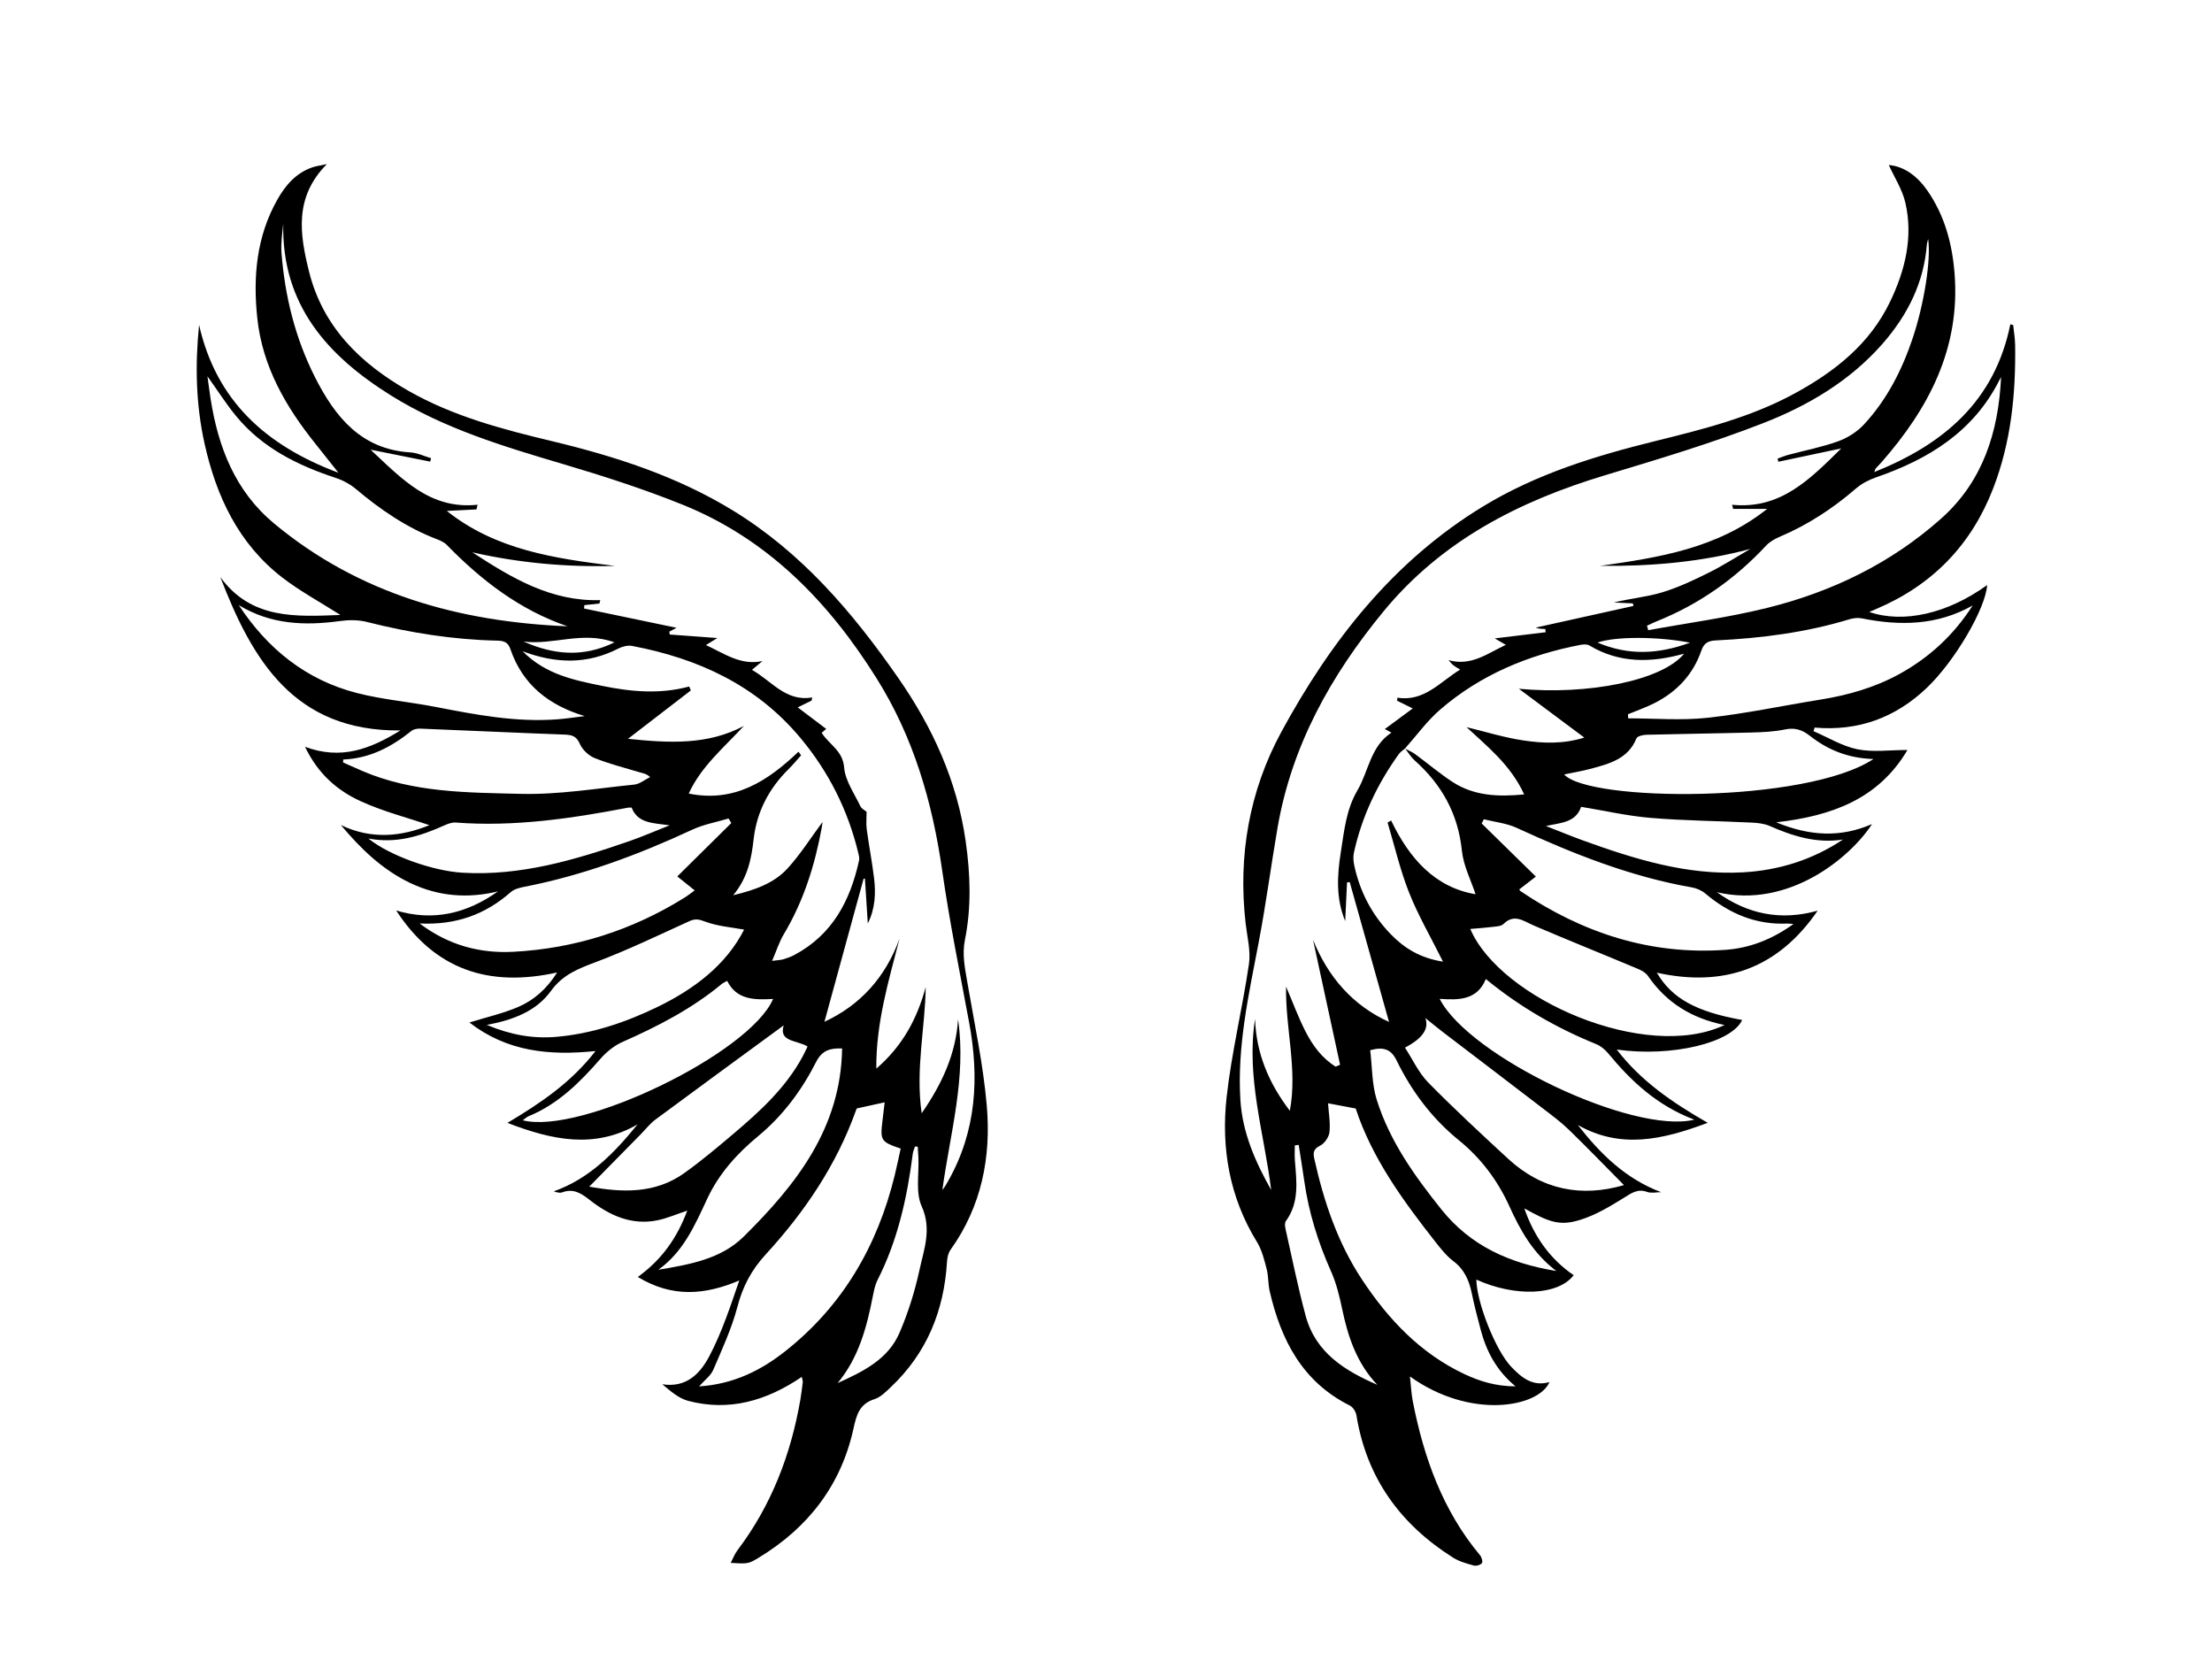
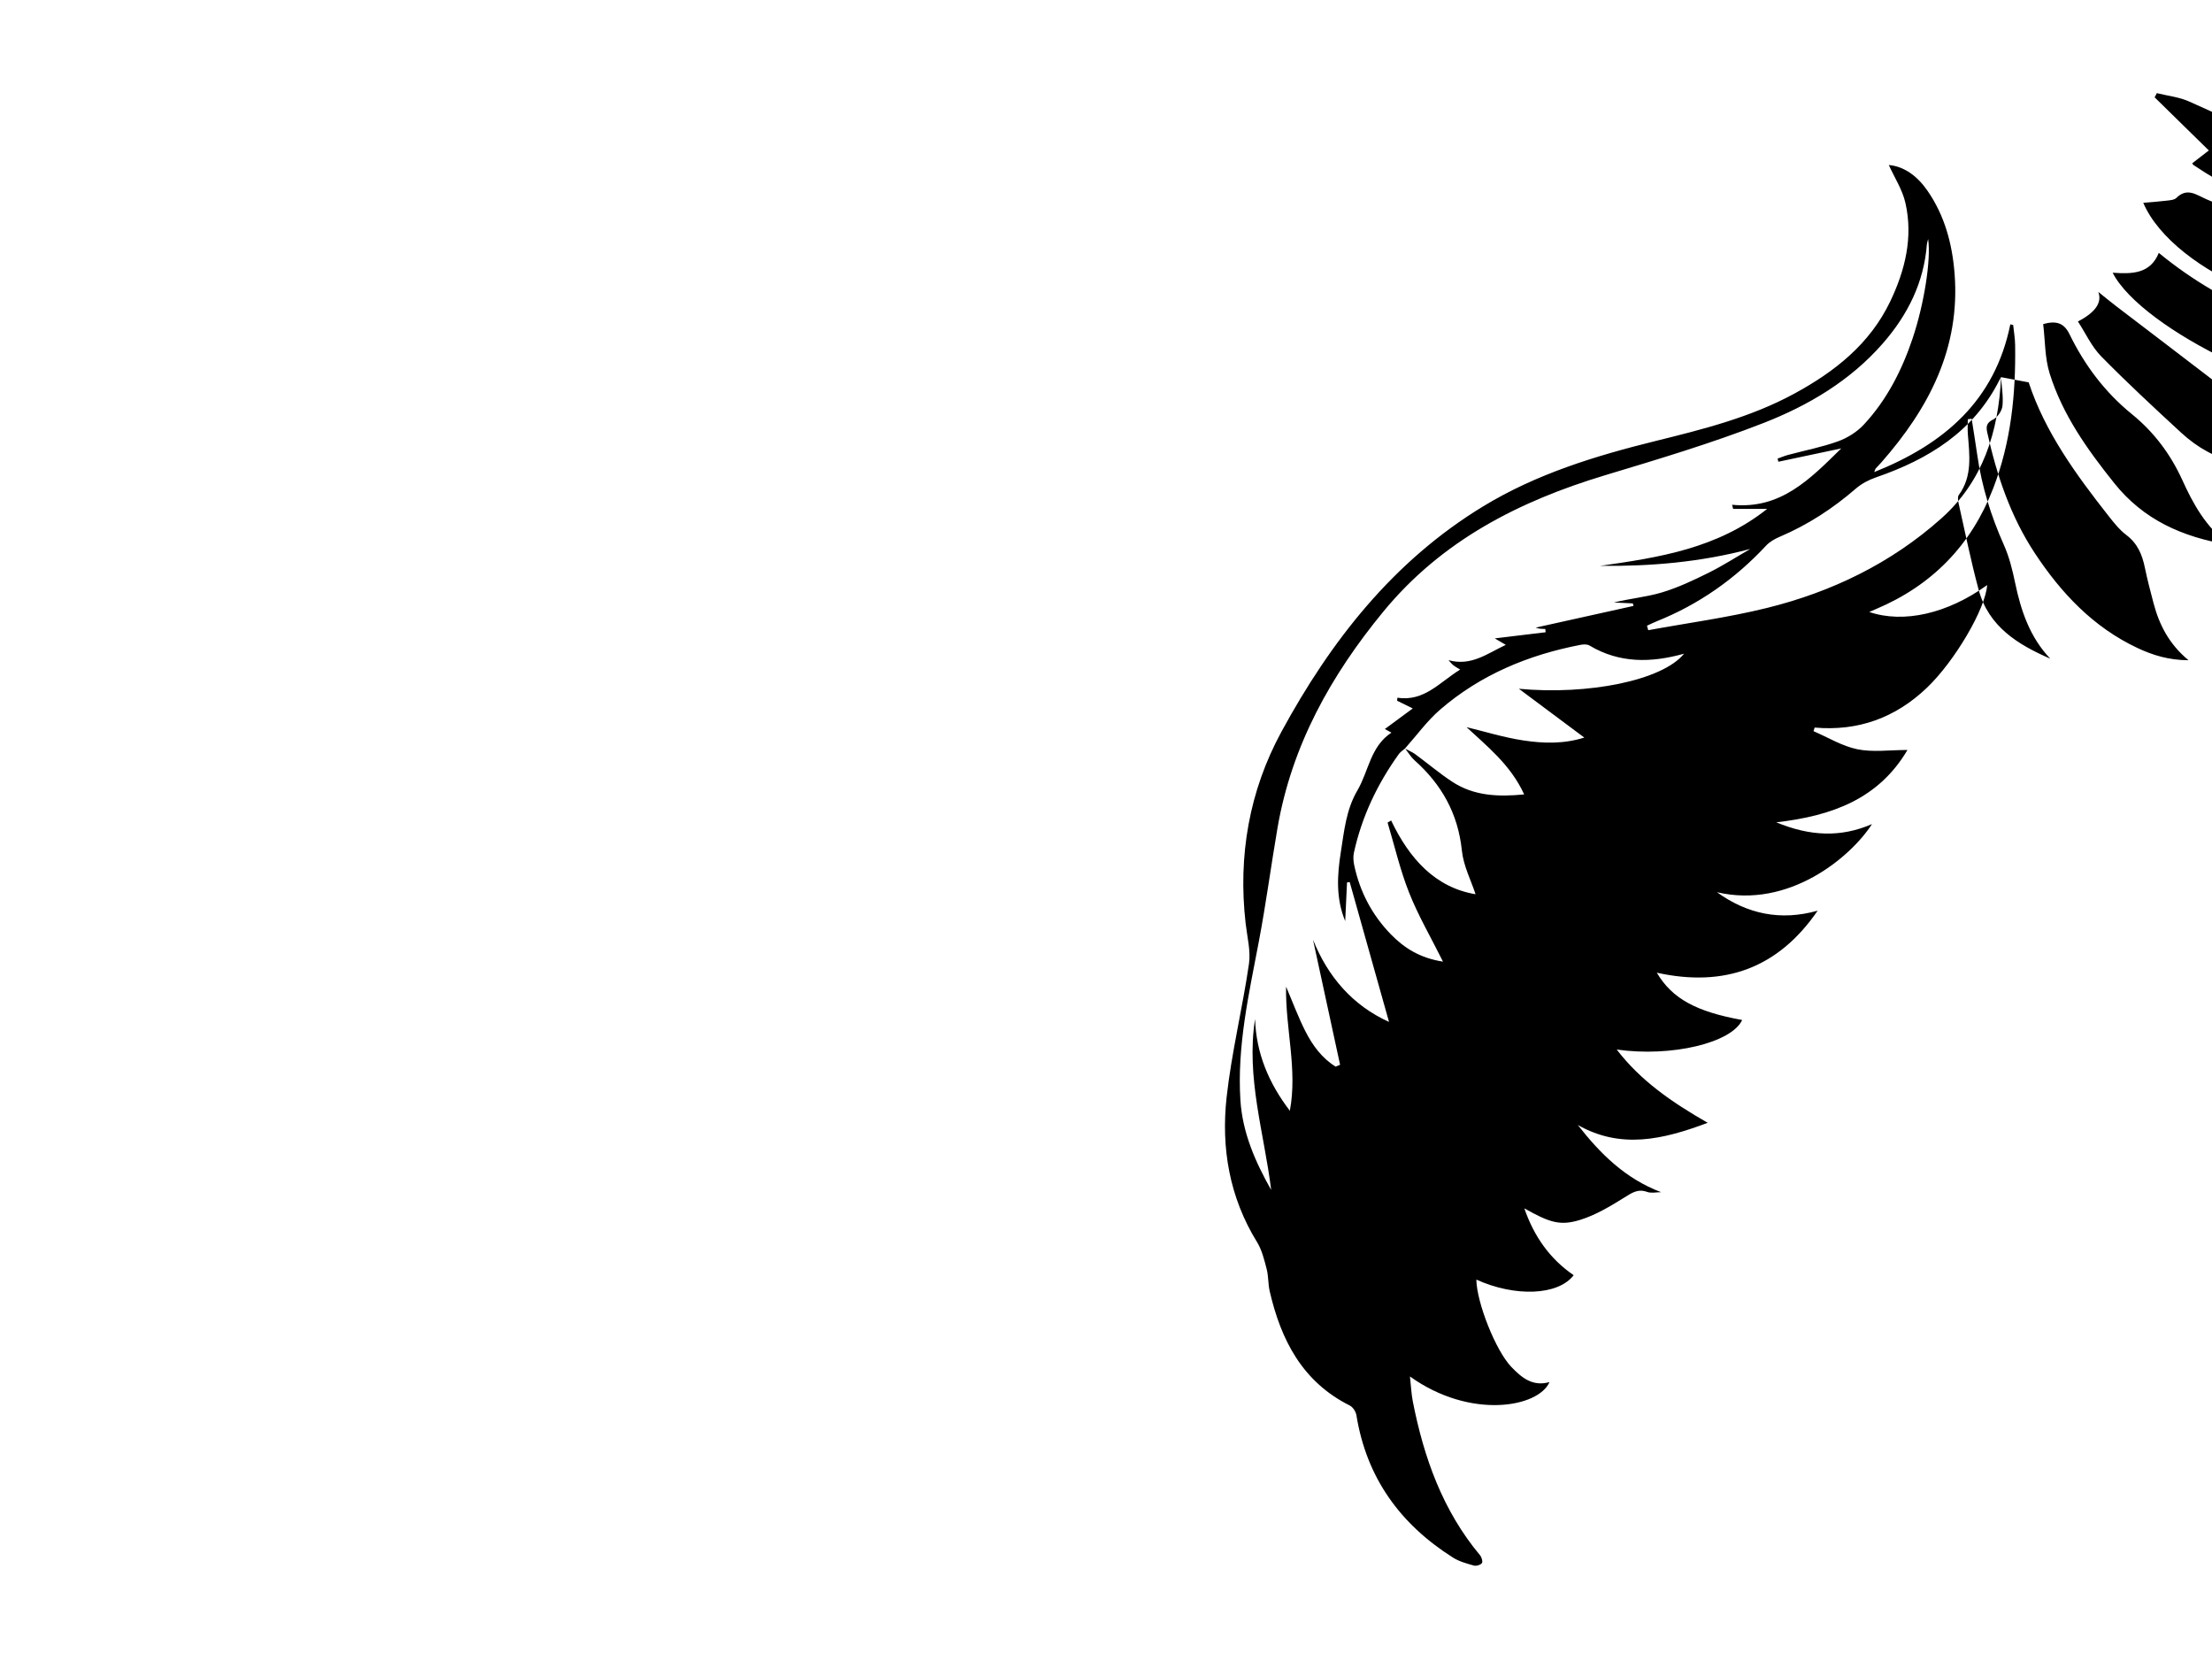
<svg xmlns="http://www.w3.org/2000/svg" id="a" viewBox="0 0 800 600.7">
-   <path d="M683.13,59.67c5.66,.51,10.37,4.11,13.95,9.27,6.23,8.99,8.97,19.18,9.82,29.98,2.11,27.01-9.32,48.75-26.47,68.28-.65,.75-1.37,1.43-2.03,2.18-.17,.19-.22,.5-.56,1.33,25.21-10.07,43.6-25.75,49.22-53.43l1.03,.25c.25,2.42,.68,4.84,.71,7.26,.26,17.72-1.48,35.13-7.95,51.84-7.96,20.57-22.12,35.06-42.4,43.63-.78,.33-1.56,.67-2.41,1.04,12.46,4.23,28.35,.58,42.64-9.73-.55,8.47-11.69,27.54-21.88,37.22-11.32,10.77-24.79,15.69-40.51,14.31-.14,.43-.27,.87-.41,1.3,5.28,2.27,10.39,5.43,15.9,6.55,5.59,1.13,11.58,.25,18.08,.25-10.45,17.7-27.26,23.85-47.45,26.16,12.15,5.02,23.23,5.58,34.62,.64-7.64,11.89-30.03,30.76-56.08,24.63,10.99,7.91,23.01,10.46,36.43,6.68-14.22,20.75-33.65,27.84-58.17,22.43,5.54,9.39,14.27,14.11,30.87,17.1-3.8,8.27-25.53,13.5-45.37,10.69,8.72,11.35,19.91,19.03,32.9,26.49-16.4,6.18-31.48,9.55-46.97,.8,8.12,10.38,17.19,19.4,30.12,24.29-1.69,0-3.55,.45-5.04-.09-3.48-1.27-5.69,.44-8.46,2.15-5.01,3.11-10.23,6.24-15.8,7.96-7.31,2.25-11.07,.92-20.17-4.17,3.53,10.19,9.25,18.28,17.85,24.17-5.65,7.38-21.21,7.92-35.2,1.59,.13,8.38,7.04,25.72,12.62,31.54,3.72,3.88,7.69,7.25,13.83,5.52-3.98,9.2-28.66,13.61-50.46-2.03,.39,3.48,.5,6.32,1.04,9.07,3.99,20.31,10.79,39.41,24.3,55.57,.59,.71,1.07,2.34,.68,2.85-.51,.68-2.05,1.13-2.93,.88-2.57-.72-5.27-1.46-7.5-2.86-19.1-12.06-31.3-28.86-34.95-51.48-.21-1.29-1.26-2.95-2.38-3.51-17.16-8.57-24.91-23.68-28.99-41.36-.6-2.61-.42-5.41-1.09-8-.87-3.33-1.71-6.86-3.48-9.74-9.98-16.18-13.04-33.99-11.01-52.39,1.79-16.16,5.72-32.07,8.08-48.18,.69-4.73-.64-9.79-1.2-14.68-2.8-24.43,1.3-47.88,12.93-69.28,17.83-32.8,40.44-61.77,73.03-81.57,19.29-11.73,40.57-18.23,62.26-23.59,17.24-4.26,34.44-8.56,50.21-17.13,14.65-7.96,27.34-17.96,34.71-33.38,5.37-11.23,8.29-23.11,5.5-35.51-1.09-4.88-4.03-9.35-6.05-13.83Zm-174.87,211.1c1.21,.65,2.51,1.17,3.61,1.98,4.46,3.28,8.7,6.88,13.31,9.92,7.83,5.14,16.56,5.53,26.06,4.6-5-10.9-13.76-17.66-20.84-24.32,6.5,1.56,13.46,3.74,20.6,4.81,7.13,1.07,14.44,1.32,21.99-1.04-8.24-6.15-15.96-11.9-23.67-17.65,25.01,2.34,51.89-2.98,59.75-12.69-11.86,3.32-23.32,3.55-34.23-2.96-.83-.5-2.18-.43-3.21-.24-18.86,3.63-36.19,10.81-50.81,23.45-4.74,4.1-8.5,9.35-12.71,14.07-.74,.65-1.63,1.18-2.19,1.96-7.78,10.83-13.42,22.66-16.27,35.73-.32,1.47-.17,3.14,.15,4.63,2.05,9.52,6.44,17.87,13.21,24.83,4.84,4.98,10.55,8.6,18.87,9.89-4.48-8.98-9-16.72-12.26-24.95-3.25-8.18-5.24-16.87-7.78-25.33,.43-.25,.85-.51,1.28-.76,6.59,13.78,15.91,24.22,30.54,26.67-1.62-4.95-4.38-10.25-4.95-15.77-1.38-13.36-7.3-23.92-17.13-32.67-1.31-1.17-2.24-2.77-3.34-4.17Zm-2.97-17.4l.09-1.06c9.73,1.47,15.3-5.63,22.7-10.18-1.14-.72-1.87-1.08-2.48-1.59-.64-.53-1.16-1.21-1.73-1.82,8.22,2.31,14.1-2.46,20.73-5.53-1.65-.96-2.94-1.72-4-2.34,6.29-.76,12.35-1.49,18.41-2.22-.05-.4-.09-.79-.14-1.19-.71-.03-1.42,0-2.12-.12-.66-.11-1.3-.36-1.33-.37,11.55-2.56,23.45-5.2,35.35-7.84l-.22-.91c-2.29-.11-4.59-.22-6.88-.33,5.89-1.46,11.85-1.97,17.45-3.66,5.8-1.75,11.37-4.39,16.82-7.09,5.17-2.57,10.06-5.72,15.07-8.61-17.93,4.77-35.97,6.31-54.27,6.11,21.25-3.02,42.36-6.27,60.37-20.59h-12.29c-.13-.5-.26-1-.39-1.5,17.56,1.76,28.17-9.26,39.49-20.38-8.01,1.7-15.37,3.26-22.74,4.82-.1-.38-.2-.75-.3-1.13,1.27-.45,2.52-.99,3.82-1.34,6.03-1.62,12.2-2.8,18.05-4.91,3.41-1.23,6.86-3.4,9.33-6.05,8.34-8.97,13.8-19.7,17.68-31.28,4.07-12.15,6.68-28.25,5.58-35.82-.19,.79-.4,1.32-.45,1.87-1.07,13.87-6.96,25.6-15.97,35.91-11.8,13.5-26.95,22.44-43.24,28.79-18.72,7.3-38.07,13.08-57.34,18.89-31.06,9.38-58.93,23.62-80,49.22-18.99,23.08-33.18,48.45-38.31,78.26-2.35,13.69-4.17,27.48-6.76,41.12-3.6,18.97-7.9,37.82-6.66,57.33,.75,11.82,5.4,22.32,11.13,32.48-2.54-20.58-9.14-40.72-5.83-61.82,.4,12.49,5.04,23.31,12.58,33.18,2.82-14.94-1.62-29.64-1.37-44.9,2.45,5.73,4.43,11.13,7.03,16.22,2.59,5.08,5.97,9.68,10.91,12.72,.53-.22,1.07-.45,1.6-.67-3.26-15.07-6.53-30.15-9.79-45.22,5.4,13.41,14.3,23.75,27.49,29.72-4.72-16.79-9.47-33.68-14.22-50.57l-.97,.13c-.22,4.66-.44,9.32-.66,13.98-3.41-8.24-2.91-16.61-1.58-24.97,1.21-7.62,1.9-15.32,6-22.3,4.09-6.96,4.66-15.85,12.3-20.88-1.33-.72-1.96-1.07-2.39-1.3,3.38-2.49,6.56-4.83,10.1-7.45l-5.66-2.79Zm218.41-116.97c-.2,.35-.41,.7-.59,1.06-9.4,18.65-25.62,28.61-44.59,35.15-2.6,.9-5.24,2.26-7.3,4.05-8.34,7.22-17.43,13.14-27.59,17.46-1.77,.75-3.61,1.8-4.9,3.19-11.21,12.04-24.33,21.26-39.61,27.38-1.18,.47-2.32,1.05-3.47,1.58l.46,1.62c14.33-2.63,28.82-4.56,42.94-8.05,23.44-5.8,44.88-16.16,63.03-32.35,15.06-13.42,20.68-31.23,21.64-51.09Zm-243.39,262.58c.22,3.41,.87,6.94,.52,10.38-.19,1.79-1.78,4.14-3.38,4.92-2.43,1.19-2.6,2.58-2.12,4.72,3.44,15.47,8.42,30.33,17.23,43.66,9.53,14.43,21.11,26.7,37.02,34.21,5.58,2.63,11.43,4.44,18.54,4.46-7.04-5.83-10.59-12.81-12.65-20.63-1.12-4.25-2.25-8.5-3.13-12.8-.96-4.71-2.64-8.78-6.69-11.84-2.45-1.85-4.46-4.37-6.38-6.81-11.85-15.06-23.1-30.51-28.96-48.4-3.49-.66-6.48-1.22-9.98-1.88Zm108.48-140.68l.05,1.46c9.57,0,19.23,.83,28.7-.2,13.65-1.48,27.14-4.37,40.71-6.55,10.02-1.61,19.66-4.33,28.61-9.23,10.96-6.01,19.83-14.25,26.58-24.83-12.8,7.23-26.27,7.44-40.13,4.65-1.43-.29-3.1-.07-4.52,.36-15.71,4.78-31.86,6.83-48.19,7.62-2.84,.14-4.33,.93-5.28,3.68-2.97,8.59-8.79,14.83-16.83,18.93-3.12,1.59-6.46,2.75-9.71,4.1Zm-33.32,58.68c-1.68,1.3-3.84,2.97-6,4.64,.11,.17,.21,.47,.42,.61,22.43,15.14,46.97,23.18,74.2,21.24,8.65-.62,16.75-3.73,24.56-9.34-1.24-.09-1.75-.18-2.25-.16-11.38,.51-21.04-3.61-29.62-10.84-1.32-1.12-3.16-1.93-4.87-2.23-22.27-3.89-43.02-12.18-63.44-21.56-3.64-1.67-7.86-2.09-11.81-3.08-.27,.5-.53,1-.8,1.51,6.41,6.29,12.83,12.57,19.6,19.21Zm122.09-42.51c-9.12-.27-16.51-3.29-23.01-8.4-2.77-2.18-5.39-3.03-8.97-2.29-3.99,.83-8.16,1-12.26,1.11-12.62,.34-25.24,.48-37.86,.81-1.26,.03-3.3,.5-3.62,1.31-2.99,7.38-9.65,9.11-16.25,10.92-3.19,.87-6.47,1.4-9.89,2.12,8.87,9.95,87.39,10.56,111.87-5.58Zm-53.85,96.19c-11.99-2.43-21.1-8.13-27.71-17.76-.81-1.17-2.35-2.02-3.73-2.59-12.51-5.25-25.11-10.3-37.58-15.64-3.71-1.59-7.01-4.42-10.97-.52-.79,.77-2.38,.85-3.63,1-2.73,.34-5.48,.52-8.34,.77,10.8,25.34,63.47,48.25,91.96,34.74Zm-36.39,57.88c-6.55-6.61-13.13-13.42-19.91-20.01-2.83-2.75-6.05-5.13-9.19-7.54-12.04-9.24-24.12-18.42-36.18-27.63-2.02-1.54-3.97-3.16-6.55-5.22q2.15,5.76-7.37,10.69c2.79,4.27,4.95,9.09,8.42,12.62,9.33,9.5,19.12,18.56,28.92,27.6,12.23,11.27,26.51,13.98,41.87,9.5Zm-91.77-48.78c.73,5.99,.58,12.21,2.34,17.85,4.67,14.97,13.66,27.55,23.38,39.7,10.53,13.15,24.49,19.5,41.6,22.3-8.55-6.47-13.08-14.83-17.01-23.47-4.27-9.37-10.29-17.35-18.19-23.77-9.79-7.95-17.12-17.73-22.59-28.93-2.04-4.19-4.9-4.95-9.53-3.67Zm117.24,25.14c-13.62-5.18-22.9-13.99-31.22-24.05-1.14-1.37-2.71-2.64-4.34-3.3-14.28-5.82-27.51-13.38-39.86-23.52-3.11,7.66-9.78,7.65-16.69,7.17,10.52,20.73,69.69,49.09,92.12,43.69Zm53.72-101.31c-9.49,1.48-18.05-1.2-26.48-4.91-1.99-.87-4.35-1.12-6.56-1.22-12.16-.6-24.35-.68-36.47-1.7-8.41-.7-16.72-2.62-25.16-4-2.02,5.78-7.33,5.72-12.73,6.94,5.06,1.97,9.24,3.71,13.5,5.25,18.61,6.73,37.46,12.58,57.58,11.51,13.07-.7,25.3-4.51,36.33-11.87Zm-196.81,110.42l-1.41,.18c0,1.78-.12,3.57,.02,5.35,.59,7.59,1.7,15.22-3.26,22.02-.48,.65-.32,1.97-.11,2.9,2.36,10.48,4.47,21.03,7.28,31.4,3.6,13.3,14.14,19.8,25.89,24.9-7.34-7.72-10.58-17.24-12.69-27.36-.97-4.68-2.14-9.43-4.08-13.77-4.65-10.43-8.01-21.17-9.62-32.47-.63-4.39-1.35-8.76-2.03-13.14Zm108.06-181.65c11.44,4.83,22.09,4.17,33.46,.04-11.44-2.24-26.95-2.33-33.46-.04Z" />
-   <path d="M290.01,497.88c-12.83,8.7-26.3,12.59-41.12,8.69-3.42-.9-6.38-3.5-9.35-6,8.9,1.39,13.82-4.12,17.02-10.2,4.52-8.58,7.56-17.93,10.81-27.33-12.4,5.24-24.19,6.31-36.7-1.27,8.72-6.3,14.23-14.17,17.89-24-3.9,1.29-7.32,2.82-10.9,3.53-9.38,1.86-17.35-1.85-24.45-7.43-3.11-2.44-5.87-4.18-9.87-2.7-.84,.31-1.89,.05-3.06-.36,12.86-4.57,21.86-13.82,30.28-24.2-15.45,8.87-30.63,5.78-47.04-.56,12.23-7.28,23.11-14.69,31.86-25.98-16.81,1.74-32.05,.18-45.61-10.32,6.33-1.97,12.2-3.28,17.64-5.62,5.59-2.41,10.24-6.37,14.08-12.47-24.81,5.51-44.3-1.09-58.2-22.41,13.53,4.03,25.6,1.04,36.81-6.91-11,2.66-21.57,1.81-31.78-3.06-10.07-4.81-17.83-12.34-25.05-20.94,11.14,5.37,22.01,4.14,32.03,.05-8.05-2.74-16.92-4.99-25.09-8.77-8.27-3.82-15.2-9.78-19.89-19.57,13,4.85,23.56,.85,34.48-5.91-38.42,.36-53.58-25.44-65.12-55.47,11.14,15.34,27.17,14.34,43.43,13.71-7.29-4.65-14.57-8.56-21.02-13.54-15.83-12.23-23.84-29.3-28.09-48.34-3.14-14.06-3.49-28.34-2-43.02,6.17,27.34,24,43.59,50.41,53.48-3.2-4.03-5.64-7.15-8.13-10.24-10.86-13.48-19.37-28.1-21.23-45.69-1.58-14.95-.31-29.52,7.31-42.94,2.94-5.17,6.71-9.54,12.56-11.56,1.38-.48,2.87-.66,5.3-1.19-11.95,12.03-9.77,25.47-6.49,38.72,4.97,20.09,18.55,33.34,35.97,43.26,16.24,9.25,34.05,13.92,52.03,18.23,22.85,5.48,45.08,12.65,65.32,25.04,24.9,15.24,43.29,36.8,59.74,60.45,12.54,18.02,21.37,37.38,24.47,59.23,1.69,11.89,2.1,23.79-.28,35.58-1.05,5.23-.04,10.05,.82,15.07,2.55,14.93,5.77,29.82,7.08,44.88,1.62,18.63-1.89,36.49-13.13,52.17-.82,1.15-1.16,2.83-1.25,4.29-1.07,17.74-7.34,33.13-20.42,45.43-1.74,1.64-3.62,3.56-5.79,4.25-5.44,1.72-6.51,5.61-7.61,10.64-4.5,20.5-16.4,35.85-34.25,46.68-1.33,.81-2.75,1.71-4.23,1.95-1.92,.31-3.95,0-5.93-.05,.8-1.52,1.41-3.19,2.43-4.55,12.28-16.21,19.31-34.59,22.76-54.47,.36-2.09,.61-4.21,.87-6.32,.05-.39-.14-.81-.35-1.95ZM161.59,184.76c17.75,14.15,39.19,17.21,60.8,19.88-17.41,.48-34.57-1.05-51.56-4.91,14.13,9.19,28.38,17.84,46.27,17.28l-.32,1.23-5.44,.59-.11,1.21c11,2.3,22,4.59,33.45,6.98-1.06,.57-1.83,.98-2.61,1.39l.13,1.04c5.62,.41,11.23,.83,17.25,1.27-1.43,.88-2.56,1.57-4.14,2.54,6.78,3.14,12.63,7.47,20.45,5.79-1.18,.99-2.36,1.98-3.81,3.18,7.24,4.06,12.18,11.58,21.83,9.99l-.28,1.13c-1.43,.7-2.86,1.4-4.99,2.45,3.71,2.8,7.02,5.31,10.29,7.78-.31,.27-.96,.84-1.64,1.43,2.8,4.3,7.63,6.42,8.13,12.49,.39,4.81,3.69,9.42,5.87,14.04,.43,.91,1.61,1.46,2.26,2.01,0,2.11-.23,4.23,.04,6.29,.79,5.9,1.93,11.75,2.65,17.66,.68,5.58,.41,11.13-2.26,16.43-.35-5.42-.69-10.83-1.04-16.25l-.49,.12-14.15,51.69c12.96-6.01,22.07-16.07,27.15-30.04-3.94,15.33-8.5,30.28-8.39,46.97,9.59-8.24,14.78-18.15,17.87-29.48-.22,14.94-3.74,29.63-1.47,45.64,7.59-10.96,12.36-21.66,13.17-33.96,3.05,21.06-2.88,41.2-5.68,61.68,.88-1.02,1.46-2.13,2.08-3.21,10.26-18.11,11.31-37.41,7.59-57.4-3.39-18.26-7.1-36.49-9.73-54.87-3.55-24.76-10.35-48.2-23.74-69.55-17.39-27.74-39.39-50.39-70.25-62.81-14.05-5.65-28.55-10.33-43.08-14.63-21.55-6.38-43.02-12.82-62.28-24.82-23.01-14.35-39.57-32.82-38.97-62.1-.36,3.51-.9,7.06-.63,10.55,1.22,15.72,4.98,30.84,12.11,44.94,7.25,14.33,16.68,26.12,34.55,27.2,2.51,.15,4.96,1.37,7.44,2.09l-.32,1.24c-6.83-1.37-13.65-2.73-21.56-4.32,11.5,10.75,21.61,21.71,38.69,19.91l-.39,1.69c-3.55,.18-7.1,.36-10.74,.55Zm127.19,87.07l.95,1.3c-1.49,1.65-2.91,3.38-4.49,4.95-7.12,7.03-11.55,15.43-12.68,25.4-.8,7.07-2.12,13.9-7.39,20.25,7.97-1.92,14.77-4.35,19.65-9.69,4.63-5.06,8.33-10.97,12.66-16.8-.11,.85-.16,1.38-.26,1.91-2.49,13.64-6.58,26.7-13.76,38.7-1.66,2.78-2.64,5.95-4.22,9.61,2.13-.28,3.14-.29,4.06-.57,1.35-.41,2.72-.88,3.96-1.54,13.78-7.33,20.28-19.67,23.44-34.27,.17-.78-.06-1.7-.26-2.52-3.75-15.59-10.76-29.55-21.05-41.83-15.9-19-36.96-28.64-60.77-33.15-1.53-.29-3.45,.16-4.87,.89-11.19,5.75-22.54,5.64-34.74,1.03,8.31,8.41,18.6,10.45,28.86,12.54,10.4,2.12,20.84,3.07,31.38,.21l.6,1.42c-7.29,5.62-14.59,11.23-22.73,17.5,14.98,1.53,28.76,2.32,41.91-4.66-7.26,7.87-15.47,14.65-19.94,24.45,16.56,3.38,28.59-4.56,39.67-15.11Zm-83.5-45.34c-17.25-5.88-31.18-16.62-43.71-29.46-.94-.97-2.35-1.58-3.65-2.08-10.88-4.17-20.31-10.63-29.17-18.09-2.09-1.76-4.69-3.18-7.29-4.03-13.84-4.56-26.58-10.85-36.04-22.34-3.58-4.34-6.61-9.13-10.39-14.41,.45,3.23,.74,5.61,1.11,7.98,2.74,17.58,8.87,33.51,22.99,45.24,30.69,25.49,66.88,35.56,106.16,37.18Zm104.58,174.33c.07-.16-.16,.34-.34,.86-7.05,19.7-18.62,36.72-32.59,51.94-5.25,5.72-8.29,11.57-10.22,18.89-2.07,7.85-5.54,15.36-8.76,22.86-.9,2.1-3.08,3.65-5.12,5.97,12.45-.8,22.38-5.76,31.28-12.81,20.72-16.41,33.24-38.03,39.47-63.5,.79-3.24,1.46-6.51,2.16-9.68-7.17-2.46-7.46-2.94-6.58-10.08,.29-2.36,.56-4.71,.79-6.66-3.19,.7-6.37,1.4-10.08,2.22ZM86.36,218.82c10.34,15.74,24.24,27.01,42.62,31.76,9.29,2.4,18.99,3.2,28.44,5.03,14.65,2.84,29.28,5.67,44.31,4.49,3.25-.25,6.49-.76,9.73-1.15-13.03-3.93-22.46-11.33-26.89-24.28-.87-2.54-2.45-2.96-4.83-3.01-15.96-.35-31.6-2.85-47.07-6.76-3.04-.77-6.46-.77-9.59-.34-12.83,1.77-25.2,1.29-36.72-5.74Zm65.42,115.13c10.56,7.97,21.98,10.86,33.88,10.23,22.16-1.17,42.86-7.74,61.8-19.51,1.36-.84,2.61-1.85,3.79-2.69-2.61-2.09-4.82-3.86-6.29-5.05,6.82-6.74,13.17-13.02,19.53-19.31-.33-.55-.66-1.09-.99-1.64-4.38,1.31-9,2.12-13.1,4.03-19.48,9.05-39.47,16.51-60.61,20.64-1.75,.34-3.77,.81-5.04,1.93-9.18,8.07-19.76,11.99-32.96,11.36Zm-27.64-59.29l-.06,1.06c2.3,1.02,4.6,2.06,6.91,3.05,18.36,7.9,38.02,7.82,57.34,8.3,13.65,.34,27.38-1.97,41.04-3.35,1.99-.2,3.84-1.78,5.76-2.72-1.36-1.24-2.45-1.34-3.48-1.64-5.54-1.66-11.18-3.08-16.53-5.21-2.18-.87-4.46-2.99-5.39-5.11-1.22-2.79-2.76-3.3-5.47-3.4-17.43-.64-34.84-1.47-52.27-2.16-1.05-.04-2.38,.19-3.16,.81-7.23,5.79-15.12,9.98-24.7,10.36Zm51.91,95.96c8.68,3.63,16.7,5.02,24.98,4.33,12.88-1.08,24.96-5.14,36.54-10.72,13.54-6.53,25.06-15.33,31.55-28.07-4.49-.84-9.57-1.19-14.13-2.91-2.24-.85-3.56-1.1-5.66-.15-11.09,5.04-22.09,10.36-33.47,14.66-6.43,2.43-12.24,4.53-16.59,10.56-5.23,7.25-13.47,10.49-23.22,12.3Zm37.06,58.49c11.74,2.11,23.75,2.73,34.49-4.99,6.09-4.37,11.86-9.21,17.58-14.06,9.65-8.17,18.98-16.67,25.11-28.02,.63-1.17,1.17-2.38,1.77-3.62-3.96-2.37-10.47-1.62-8.63-7.63-15.13,11.08-30.78,22.5-46.36,34.04-2.02,1.5-3.61,3.58-5.4,5.4-6.12,6.23-12.24,12.45-18.57,18.89Zm91.45-49.97c-4.18-.15-7.2,.56-9.37,4.82-5.24,10.3-12.01,19.48-21.07,26.95-7.58,6.25-14.11,13.5-18.36,22.61-4.42,9.48-8.61,19.18-17.66,25.64,11.25-1.88,22.63-3.84,30.87-11.99,18.95-18.74,35.15-39.2,35.59-68.04Zm-115.5,25.97c20.85,5.38,82.13-24.21,90.54-43.88-6.65,.37-13.16,.42-16.61-6.54-1,.57-1.53,.78-1.95,1.12-10.81,8.97-23.11,15.32-35.88,20.96-2.98,1.31-5.79,3.58-7.95,6.05-7.44,8.53-15.3,16.41-26.01,20.81-.71,.29-1.29,.88-2.13,1.47Zm-55.8-101.87c7.78,6.28,23.42,11.71,33.91,12.34,21.16,1.27,40.94-4.66,60.55-11.45,4.58-1.59,9.03-3.54,14.46-5.69-6.13-.85-11.53-.69-13.74-6.4-.62,0-.92-.05-1.19,0-20.63,3.96-41.33,7.01-62.45,5.4-1.33-.1-2.81,.45-4.07,1.02-8.61,3.87-17.39,6.7-27.46,4.76Zm198.64,111.41l-.98-.06c-.27,.87-.69,1.71-.8,2.6-2.03,15.83-5.42,31.27-12.73,45.64-.94,1.86-1.35,4.03-1.76,6.11-2.2,11.19-5.12,22.08-12.68,31.19,9.14-4.13,18.23-8.52,22.4-18.24,3.11-7.24,5.51-14.91,7.18-22.61,1.62-7.49,4.54-14.78,.8-23.1-2.27-5.04-.9-11.71-1.18-17.65-.06-1.29-.16-2.58-.24-3.88ZM189.32,231.98c10.62,4.67,21.31,5.99,32.91,.31-11.55-4.23-22.22,1.1-32.91-.31Z" />
+   <path d="M683.13,59.67c5.66,.51,10.37,4.11,13.95,9.27,6.23,8.99,8.97,19.18,9.82,29.98,2.11,27.01-9.32,48.75-26.47,68.28-.65,.75-1.37,1.43-2.03,2.18-.17,.19-.22,.5-.56,1.33,25.21-10.07,43.6-25.75,49.22-53.43l1.03,.25c.25,2.42,.68,4.84,.71,7.26,.26,17.72-1.48,35.13-7.95,51.84-7.96,20.57-22.12,35.06-42.4,43.63-.78,.33-1.56,.67-2.41,1.04,12.46,4.23,28.35,.58,42.64-9.73-.55,8.47-11.69,27.54-21.88,37.22-11.32,10.77-24.79,15.69-40.51,14.31-.14,.43-.27,.87-.41,1.3,5.28,2.27,10.39,5.43,15.9,6.55,5.59,1.13,11.58,.25,18.08,.25-10.45,17.7-27.26,23.85-47.45,26.16,12.15,5.02,23.23,5.58,34.62,.64-7.64,11.89-30.03,30.76-56.08,24.63,10.99,7.91,23.01,10.46,36.43,6.68-14.22,20.75-33.65,27.84-58.17,22.43,5.54,9.39,14.27,14.11,30.87,17.1-3.8,8.27-25.53,13.5-45.37,10.69,8.72,11.35,19.91,19.03,32.9,26.49-16.4,6.18-31.48,9.55-46.97,.8,8.12,10.38,17.19,19.4,30.12,24.29-1.69,0-3.55,.45-5.04-.09-3.48-1.27-5.69,.44-8.46,2.15-5.01,3.11-10.23,6.24-15.8,7.96-7.31,2.25-11.07,.92-20.17-4.17,3.53,10.19,9.25,18.28,17.85,24.17-5.65,7.38-21.21,7.92-35.2,1.59,.13,8.38,7.04,25.72,12.62,31.54,3.72,3.88,7.69,7.25,13.83,5.52-3.98,9.2-28.66,13.61-50.46-2.03,.39,3.48,.5,6.32,1.04,9.07,3.99,20.31,10.79,39.41,24.3,55.57,.59,.71,1.07,2.34,.68,2.85-.51,.68-2.05,1.13-2.93,.88-2.57-.72-5.27-1.46-7.5-2.86-19.1-12.06-31.3-28.86-34.95-51.48-.21-1.29-1.26-2.95-2.38-3.51-17.16-8.57-24.91-23.68-28.99-41.36-.6-2.61-.42-5.41-1.09-8-.87-3.33-1.71-6.86-3.48-9.74-9.98-16.18-13.04-33.99-11.01-52.39,1.79-16.16,5.72-32.07,8.08-48.18,.69-4.73-.64-9.79-1.2-14.68-2.8-24.43,1.3-47.88,12.93-69.28,17.83-32.8,40.44-61.77,73.03-81.57,19.29-11.73,40.57-18.23,62.26-23.59,17.24-4.26,34.44-8.56,50.21-17.13,14.65-7.96,27.34-17.96,34.71-33.38,5.37-11.23,8.29-23.11,5.5-35.51-1.09-4.88-4.03-9.35-6.05-13.83Zm-174.87,211.1c1.21,.65,2.51,1.17,3.61,1.98,4.46,3.28,8.7,6.88,13.31,9.92,7.83,5.14,16.56,5.53,26.06,4.6-5-10.9-13.76-17.66-20.84-24.32,6.5,1.56,13.46,3.74,20.6,4.81,7.13,1.07,14.44,1.32,21.99-1.04-8.24-6.15-15.96-11.9-23.67-17.65,25.01,2.34,51.89-2.98,59.75-12.69-11.86,3.32-23.32,3.55-34.23-2.96-.83-.5-2.18-.43-3.21-.24-18.86,3.63-36.19,10.81-50.81,23.45-4.74,4.1-8.5,9.35-12.71,14.07-.74,.65-1.63,1.18-2.19,1.96-7.78,10.83-13.42,22.66-16.27,35.73-.32,1.47-.17,3.14,.15,4.63,2.05,9.52,6.44,17.87,13.21,24.83,4.84,4.98,10.55,8.6,18.87,9.89-4.48-8.98-9-16.72-12.26-24.95-3.25-8.18-5.24-16.87-7.78-25.33,.43-.25,.85-.51,1.28-.76,6.59,13.78,15.91,24.22,30.54,26.67-1.62-4.95-4.38-10.25-4.95-15.77-1.38-13.36-7.3-23.92-17.13-32.67-1.31-1.17-2.24-2.77-3.34-4.17Zm-2.97-17.4l.09-1.06c9.73,1.47,15.3-5.63,22.7-10.18-1.14-.72-1.87-1.08-2.48-1.59-.64-.53-1.16-1.21-1.73-1.82,8.22,2.31,14.1-2.46,20.73-5.53-1.65-.96-2.94-1.72-4-2.34,6.29-.76,12.35-1.49,18.41-2.22-.05-.4-.09-.79-.14-1.19-.71-.03-1.42,0-2.12-.12-.66-.11-1.3-.36-1.33-.37,11.55-2.56,23.45-5.2,35.35-7.84l-.22-.91c-2.29-.11-4.59-.22-6.88-.33,5.89-1.46,11.85-1.97,17.45-3.66,5.8-1.75,11.37-4.39,16.82-7.09,5.17-2.57,10.06-5.72,15.07-8.61-17.93,4.77-35.97,6.31-54.27,6.11,21.25-3.02,42.36-6.27,60.37-20.59h-12.29c-.13-.5-.26-1-.39-1.5,17.56,1.76,28.17-9.26,39.49-20.38-8.01,1.7-15.37,3.26-22.74,4.82-.1-.38-.2-.75-.3-1.13,1.27-.45,2.52-.99,3.82-1.34,6.03-1.62,12.2-2.8,18.05-4.91,3.41-1.23,6.86-3.4,9.33-6.05,8.34-8.97,13.8-19.7,17.68-31.28,4.07-12.15,6.68-28.25,5.58-35.82-.19,.79-.4,1.32-.45,1.87-1.07,13.87-6.96,25.6-15.97,35.91-11.8,13.5-26.95,22.44-43.24,28.79-18.72,7.3-38.07,13.08-57.34,18.89-31.06,9.38-58.93,23.62-80,49.22-18.99,23.08-33.18,48.45-38.31,78.26-2.35,13.69-4.17,27.48-6.76,41.12-3.6,18.97-7.9,37.82-6.66,57.33,.75,11.82,5.4,22.32,11.13,32.48-2.54-20.58-9.14-40.72-5.83-61.82,.4,12.49,5.04,23.31,12.58,33.18,2.82-14.94-1.62-29.64-1.37-44.9,2.45,5.73,4.43,11.13,7.03,16.22,2.59,5.08,5.97,9.68,10.91,12.72,.53-.22,1.07-.45,1.6-.67-3.26-15.07-6.53-30.15-9.79-45.22,5.4,13.41,14.3,23.75,27.49,29.72-4.72-16.79-9.47-33.68-14.22-50.57l-.97,.13c-.22,4.66-.44,9.32-.66,13.98-3.41-8.24-2.91-16.61-1.58-24.97,1.21-7.62,1.9-15.32,6-22.3,4.09-6.96,4.66-15.85,12.3-20.88-1.33-.72-1.96-1.07-2.39-1.3,3.38-2.49,6.56-4.83,10.1-7.45l-5.66-2.79Zm218.41-116.97c-.2,.35-.41,.7-.59,1.06-9.4,18.65-25.62,28.61-44.59,35.15-2.6,.9-5.24,2.26-7.3,4.05-8.34,7.22-17.43,13.14-27.59,17.46-1.77,.75-3.61,1.8-4.9,3.19-11.21,12.04-24.33,21.26-39.61,27.38-1.18,.47-2.32,1.05-3.47,1.58l.46,1.62c14.33-2.63,28.82-4.56,42.94-8.05,23.44-5.8,44.88-16.16,63.03-32.35,15.06-13.42,20.68-31.23,21.64-51.09Zc.22,3.41,.87,6.94,.52,10.38-.19,1.79-1.78,4.14-3.38,4.92-2.43,1.19-2.6,2.58-2.12,4.72,3.44,15.47,8.42,30.33,17.23,43.66,9.53,14.43,21.11,26.7,37.02,34.21,5.58,2.63,11.43,4.44,18.54,4.46-7.04-5.83-10.59-12.81-12.65-20.63-1.12-4.25-2.25-8.5-3.13-12.8-.96-4.71-2.64-8.78-6.69-11.84-2.45-1.85-4.46-4.37-6.38-6.81-11.85-15.06-23.1-30.51-28.96-48.4-3.49-.66-6.48-1.22-9.98-1.88Zm108.48-140.68l.05,1.46c9.57,0,19.23,.83,28.7-.2,13.65-1.48,27.14-4.37,40.71-6.55,10.02-1.61,19.66-4.33,28.61-9.23,10.96-6.01,19.83-14.25,26.58-24.83-12.8,7.23-26.27,7.44-40.13,4.65-1.43-.29-3.1-.07-4.52,.36-15.71,4.78-31.86,6.83-48.19,7.62-2.84,.14-4.33,.93-5.28,3.68-2.97,8.59-8.79,14.83-16.83,18.93-3.12,1.59-6.46,2.75-9.71,4.1Zm-33.32,58.68c-1.68,1.3-3.84,2.97-6,4.64,.11,.17,.21,.47,.42,.61,22.43,15.14,46.97,23.18,74.2,21.24,8.65-.62,16.75-3.73,24.56-9.34-1.24-.09-1.75-.18-2.25-.16-11.38,.51-21.04-3.61-29.62-10.84-1.32-1.12-3.16-1.93-4.87-2.23-22.27-3.89-43.02-12.18-63.44-21.56-3.64-1.67-7.86-2.09-11.81-3.08-.27,.5-.53,1-.8,1.51,6.41,6.29,12.83,12.57,19.6,19.21Zm122.09-42.51c-9.12-.27-16.51-3.29-23.01-8.4-2.77-2.18-5.39-3.03-8.97-2.29-3.99,.83-8.16,1-12.26,1.11-12.62,.34-25.24,.48-37.86,.81-1.26,.03-3.3,.5-3.62,1.31-2.99,7.38-9.65,9.11-16.25,10.92-3.19,.87-6.47,1.4-9.89,2.12,8.87,9.95,87.39,10.56,111.87-5.58Zm-53.85,96.19c-11.99-2.43-21.1-8.13-27.71-17.76-.81-1.17-2.35-2.02-3.73-2.59-12.51-5.25-25.11-10.3-37.58-15.64-3.71-1.59-7.01-4.42-10.97-.52-.79,.77-2.38,.85-3.63,1-2.73,.34-5.48,.52-8.34,.77,10.8,25.34,63.47,48.25,91.96,34.74Zm-36.39,57.88c-6.55-6.61-13.13-13.42-19.91-20.01-2.83-2.75-6.05-5.13-9.19-7.54-12.04-9.24-24.12-18.42-36.18-27.63-2.02-1.54-3.97-3.16-6.55-5.22q2.15,5.76-7.37,10.69c2.79,4.27,4.95,9.09,8.42,12.62,9.33,9.5,19.12,18.56,28.92,27.6,12.23,11.27,26.51,13.98,41.87,9.5Zm-91.77-48.78c.73,5.99,.58,12.21,2.34,17.85,4.67,14.97,13.66,27.55,23.38,39.7,10.53,13.15,24.49,19.5,41.6,22.3-8.55-6.47-13.08-14.83-17.01-23.47-4.27-9.37-10.29-17.35-18.19-23.77-9.79-7.95-17.12-17.73-22.59-28.93-2.04-4.19-4.9-4.95-9.53-3.67Zm117.24,25.14c-13.62-5.18-22.9-13.99-31.22-24.05-1.14-1.37-2.71-2.64-4.34-3.3-14.28-5.82-27.51-13.38-39.86-23.52-3.11,7.66-9.78,7.65-16.69,7.17,10.52,20.73,69.69,49.09,92.12,43.69Zm53.72-101.31c-9.49,1.48-18.05-1.2-26.48-4.91-1.99-.87-4.35-1.12-6.56-1.22-12.16-.6-24.35-.68-36.47-1.7-8.41-.7-16.72-2.62-25.16-4-2.02,5.78-7.33,5.72-12.73,6.94,5.06,1.97,9.24,3.71,13.5,5.25,18.61,6.73,37.46,12.58,57.58,11.51,13.07-.7,25.3-4.51,36.33-11.87Zm-196.81,110.42l-1.41,.18c0,1.78-.12,3.57,.02,5.35,.59,7.59,1.7,15.22-3.26,22.02-.48,.65-.32,1.97-.11,2.9,2.36,10.48,4.47,21.03,7.28,31.4,3.6,13.3,14.14,19.8,25.89,24.9-7.34-7.72-10.58-17.24-12.69-27.36-.97-4.68-2.14-9.43-4.08-13.77-4.65-10.43-8.01-21.17-9.62-32.47-.63-4.39-1.35-8.76-2.03-13.14Zm108.06-181.65c11.44,4.83,22.09,4.17,33.46,.04-11.44-2.24-26.95-2.33-33.46-.04Z" />
</svg>